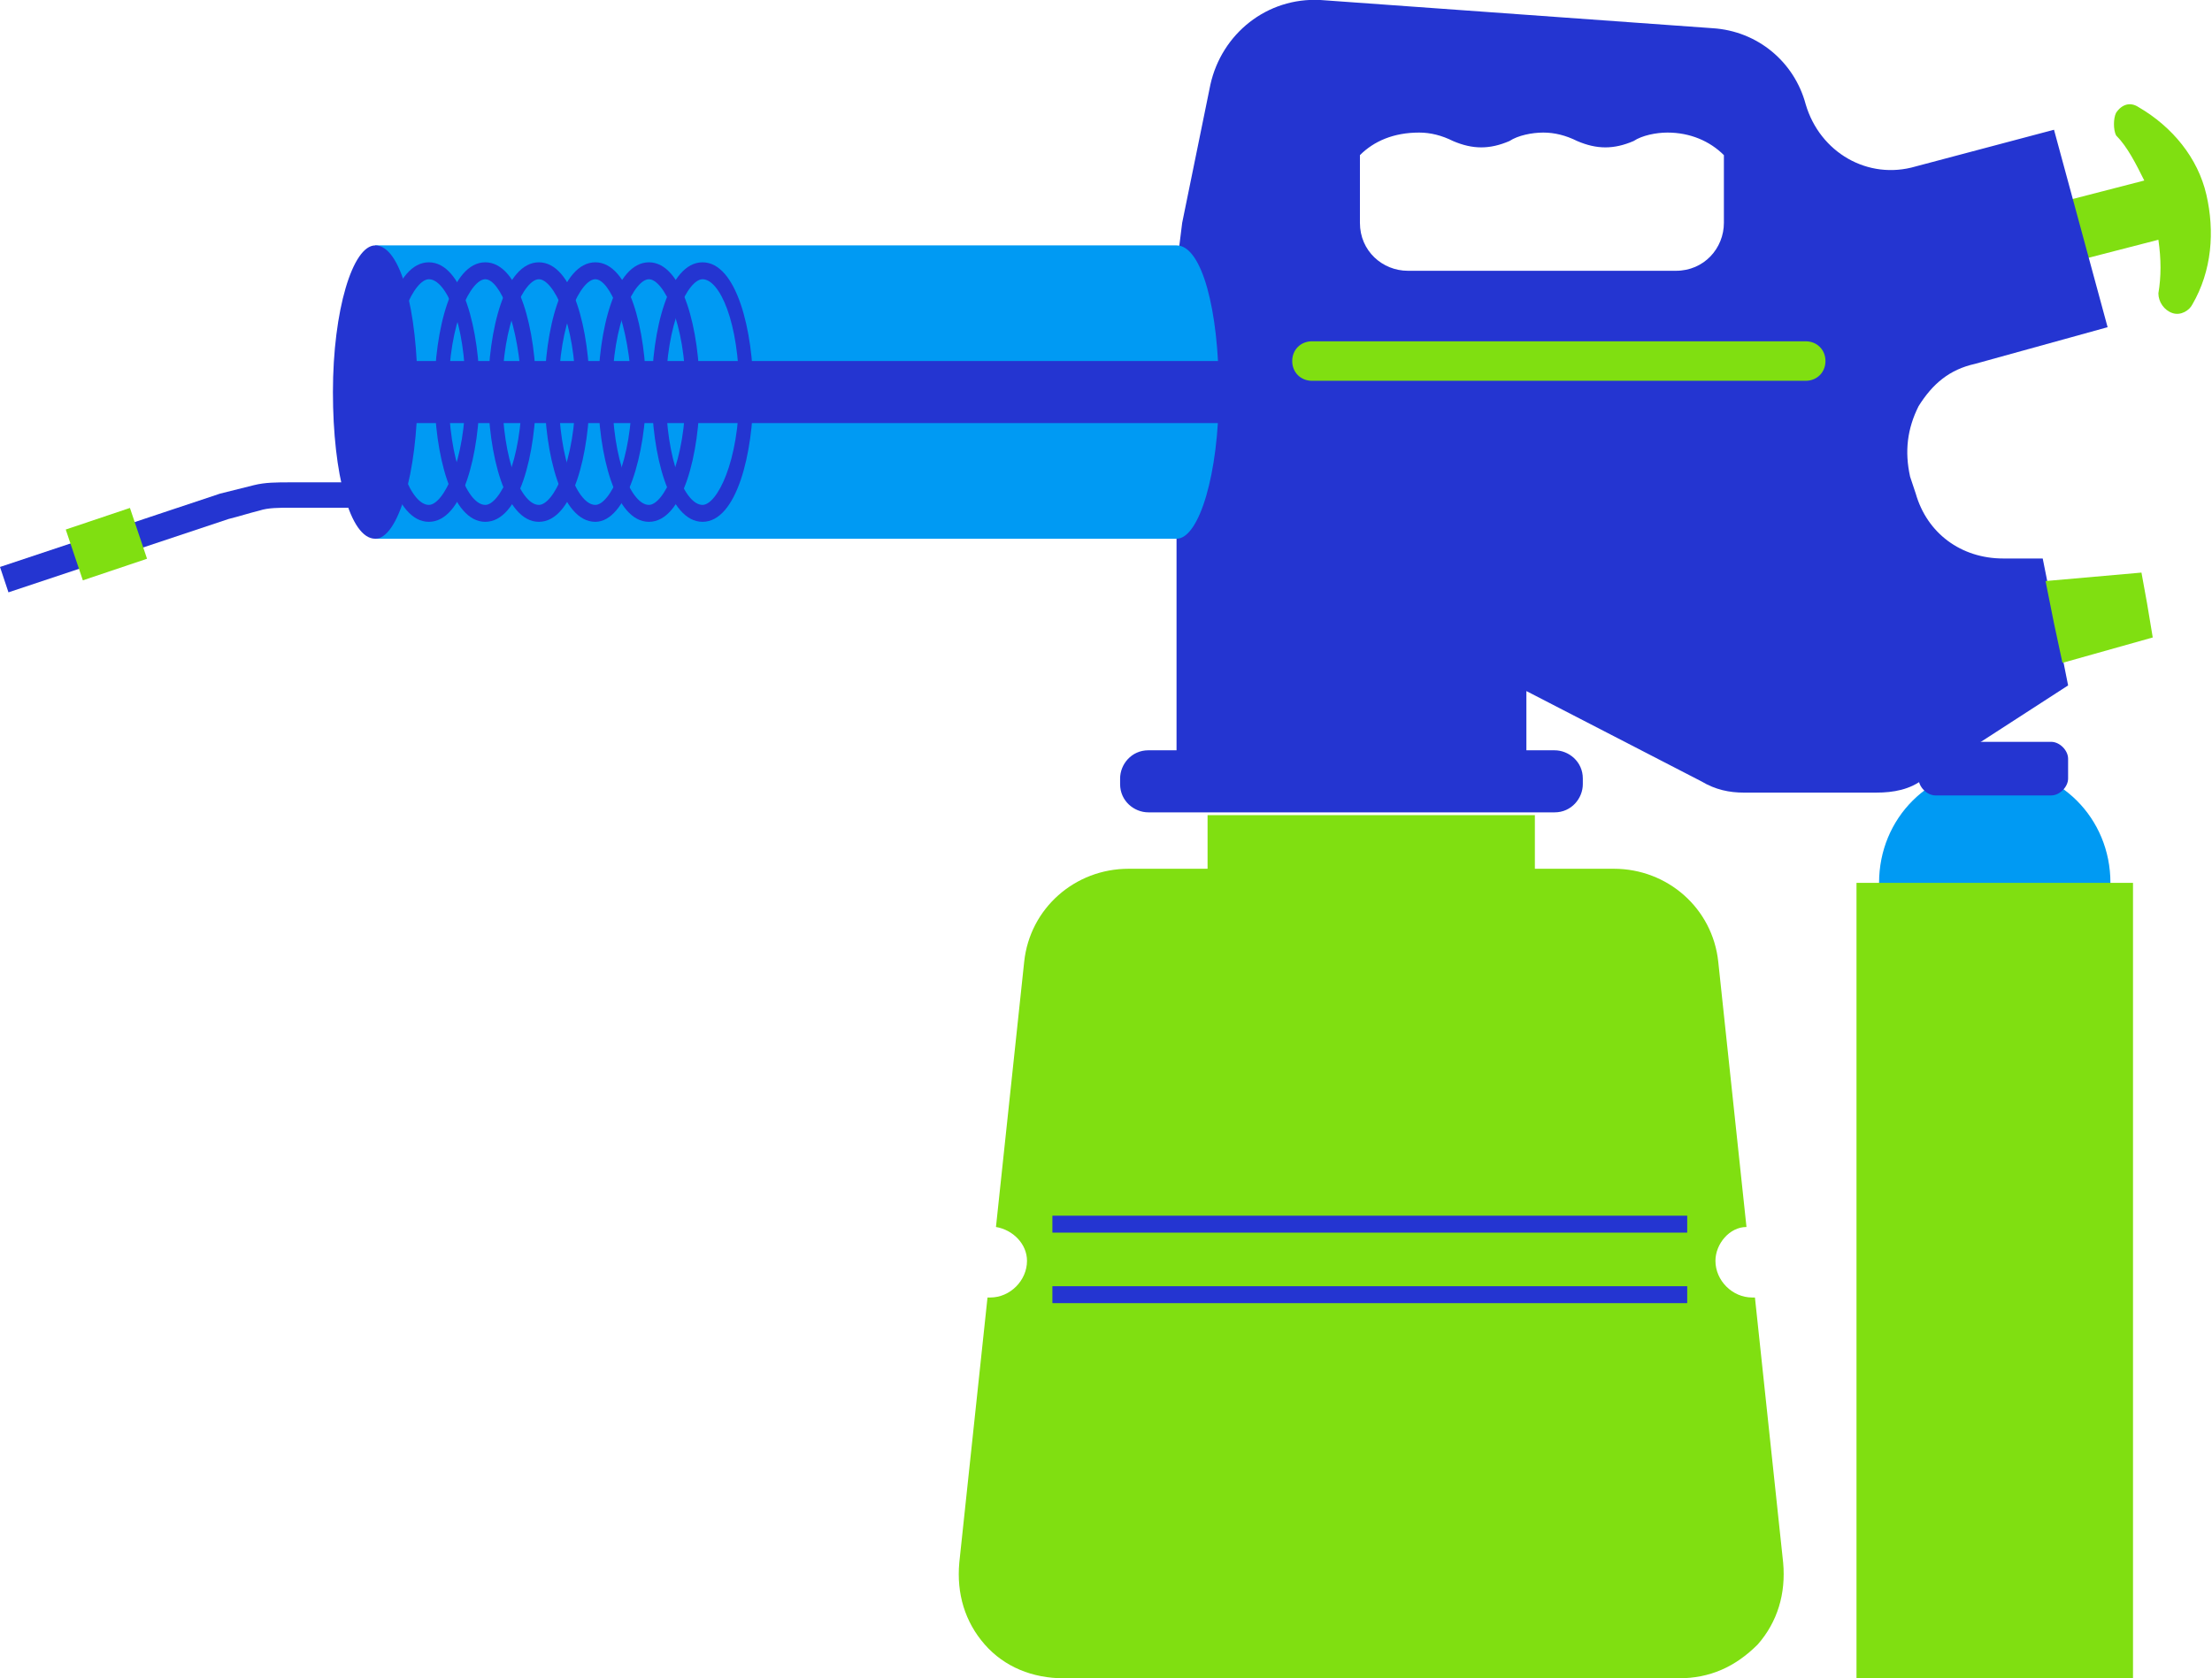
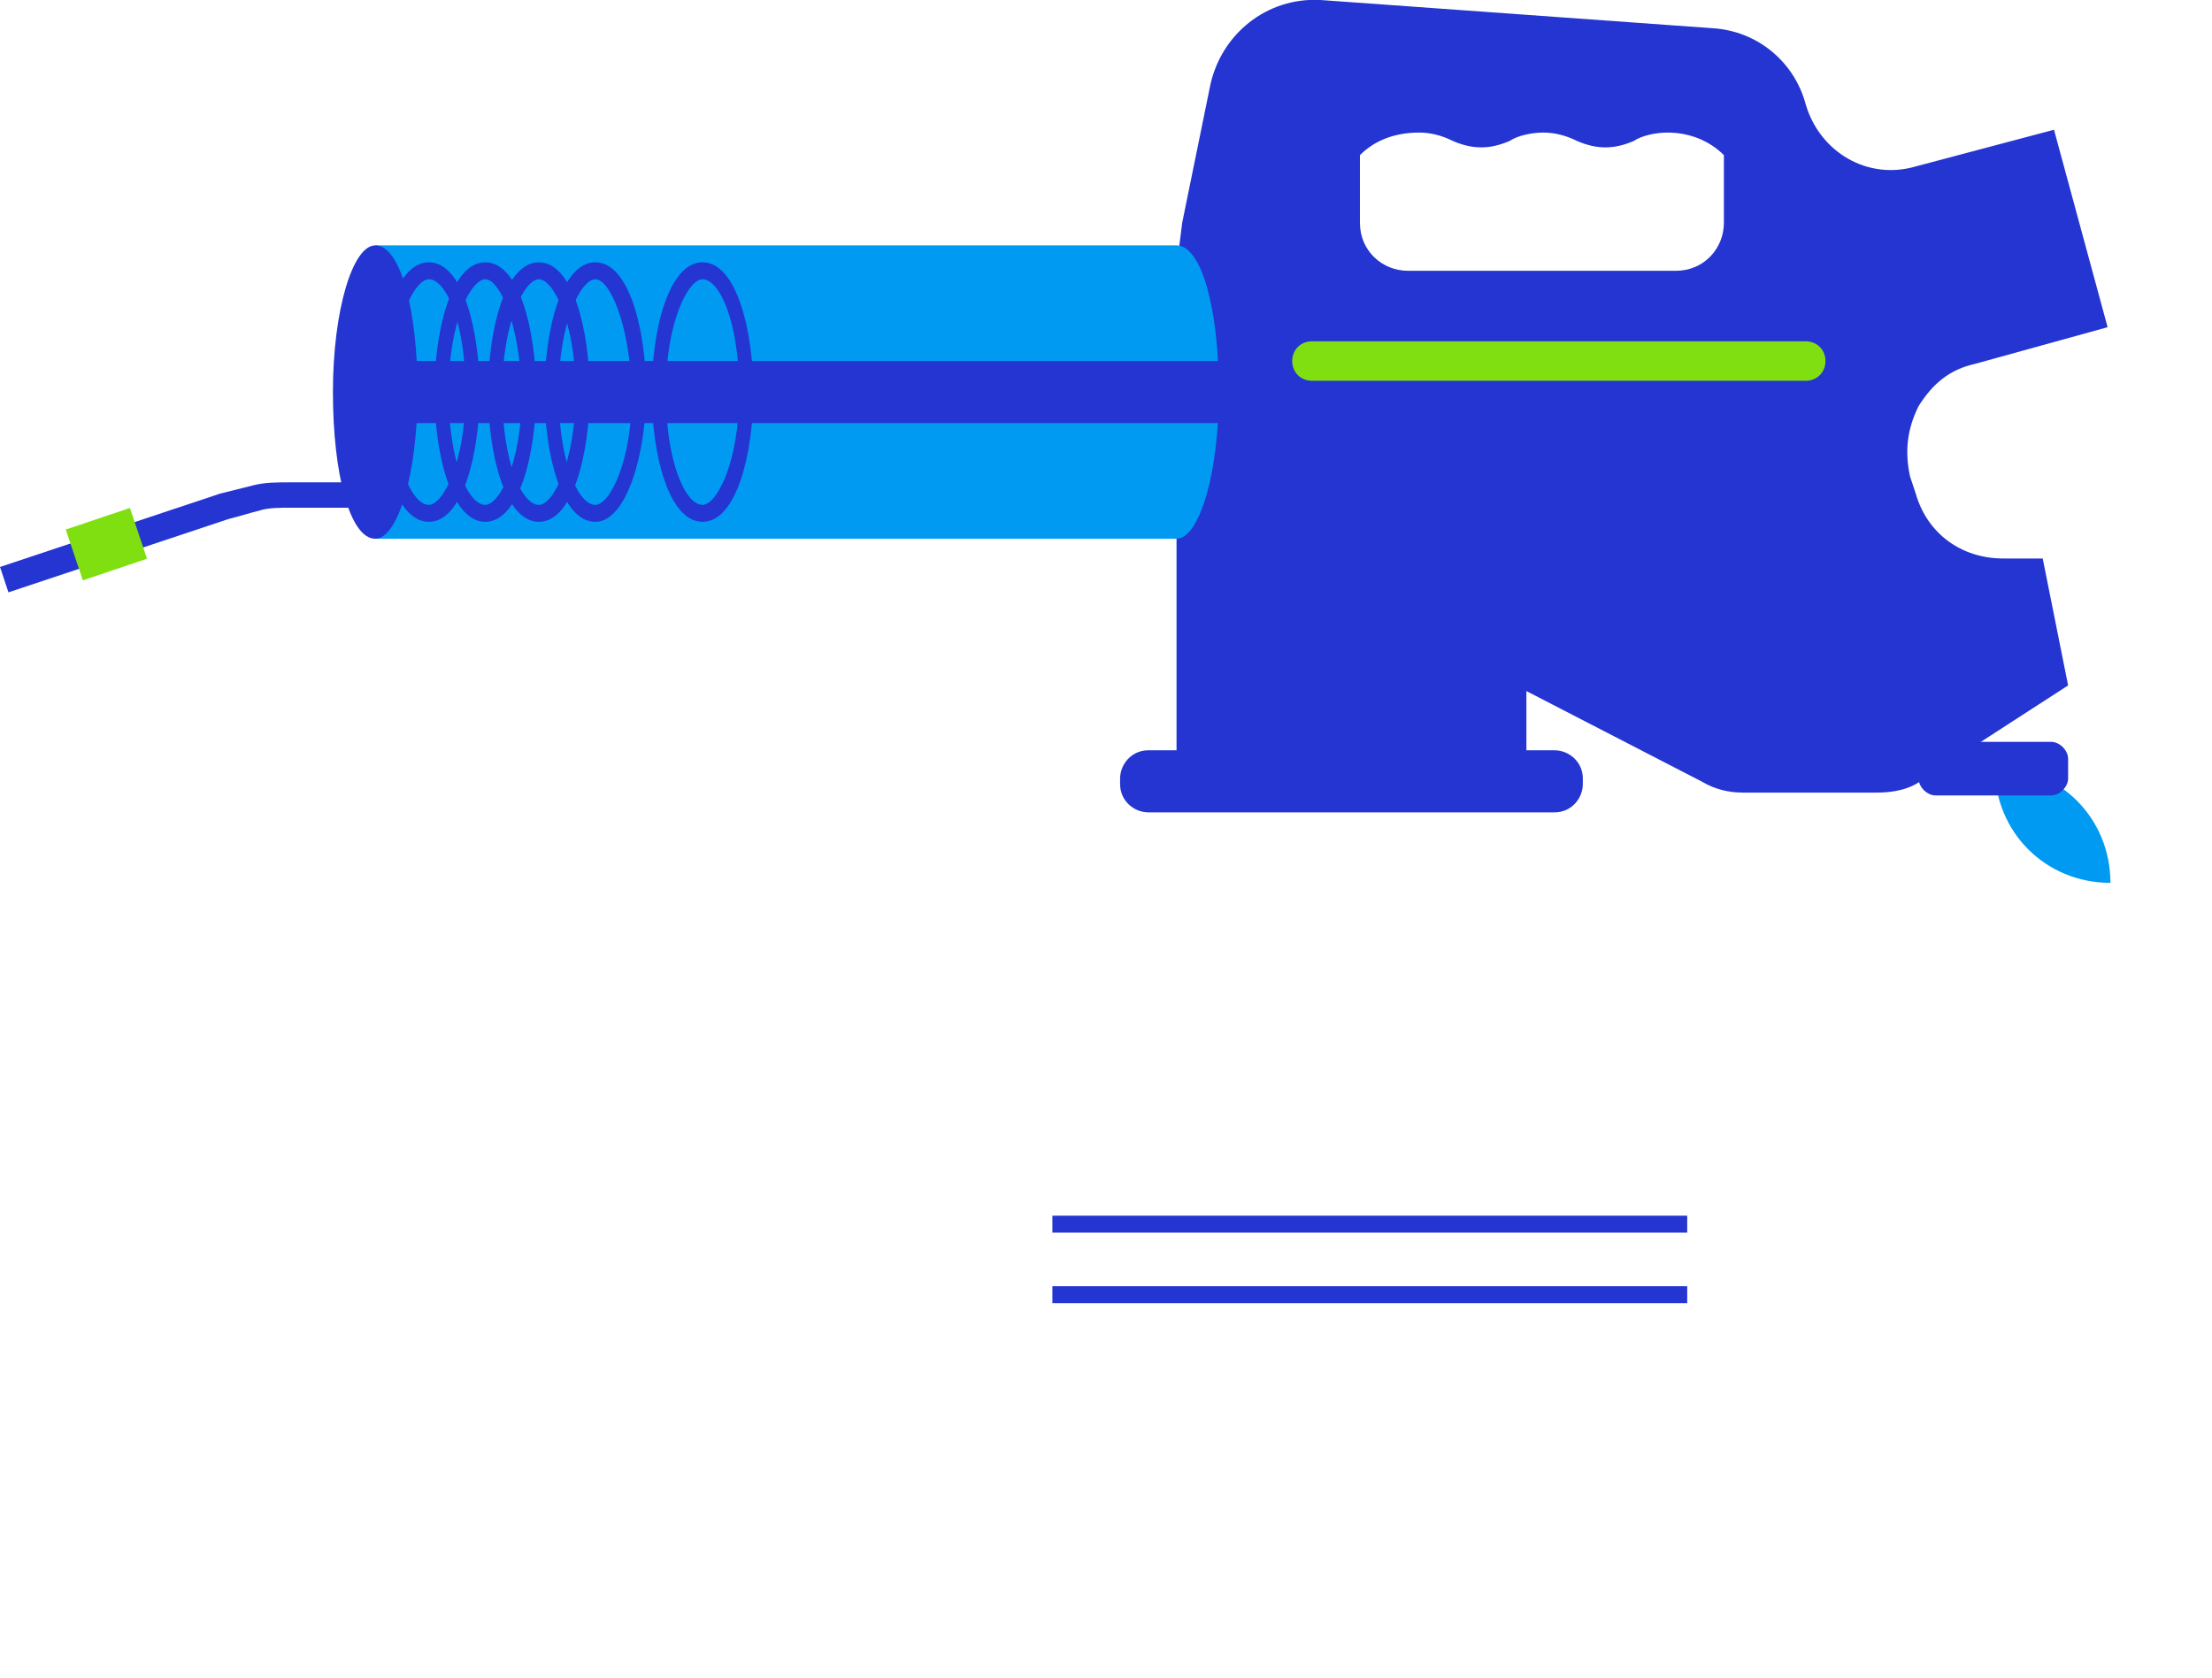
<svg xmlns="http://www.w3.org/2000/svg" xmlns:xlink="http://www.w3.org/1999/xlink" version="1.1" id="Layer_1" x="0px" y="0px" viewBox="0 0 78.4 59.5" enable-background="new 0 0 78.4 59.5" xml:space="preserve">
  <g>
    <defs>
      <rect id="SVGID_1_" y="0" width="78.4" height="59.5" />
    </defs>
    <clipPath id="SVGID_2_">
      <use xlink:href="#SVGID_1_" overflow="visible" />
    </clipPath>
-     <path clip-path="url(#SVGID_2_)" fill-rule="evenodd" clip-rule="evenodd" fill="#80DF11" d="M72.9,7.2l3.1-0.8   c-0.3-0.6-0.6-1.2-1-1.6C74.9,4.6,74.9,4.2,75,4c0.2-0.3,0.5-0.4,0.8-0.2c1.2,0.7,2.1,1.8,2.4,3.1c0.3,1.3,0.2,2.7-0.5,3.9l0,0   c-0.1,0.2-0.4,0.4-0.7,0.3c-0.3-0.1-0.5-0.4-0.5-0.7c0.1-0.6,0.1-1.2,0-1.9l-3.1,0.8L72.9,7.2z" />
-     <path clip-path="url(#SVGID_2_)" fill-rule="evenodd" clip-rule="evenodd" fill="#80DF11" d="M42.8,28.9v1.9H40   c-1.9,0-3.5,1.4-3.7,3.3l-1,9.4c0.6,0.1,1.1,0.6,1.1,1.2c0,0.7-0.6,1.3-1.3,1.3c0,0-0.1,0-0.1,0l-1,9.4c-0.1,1.1,0.2,2.1,0.9,2.9   c0.7,0.8,1.7,1.2,2.8,1.2h10.9h10.9c1.1,0,2-0.4,2.8-1.2c0.7-0.8,1-1.8,0.9-2.9l-1-9.4c0,0-0.1,0-0.1,0c-0.7,0-1.3-0.6-1.3-1.3   c0-0.6,0.5-1.2,1.1-1.2l-1-9.4c-0.2-1.9-1.8-3.3-3.7-3.3h-2.8v-1.9H42.8z" />
    <path clip-path="url(#SVGID_2_)" fill="#2435D1" d="M59.8,46.2H37.3v-0.6h22.5V46.2z M59.8,43.7H37.3v-0.6h22.5V43.7z" />
    <path clip-path="url(#SVGID_2_)" fill-rule="evenodd" clip-rule="evenodd" fill="#2435D1" d="M41.9,7.9l1-4.9c0.4-1.8,2-3.1,3.9-3   l13.9,1c1.6,0.1,2.9,1.2,3.3,2.7c0.5,1.7,2.2,2.7,3.9,2.2l4.9-1.3l1.9,7L70,12.9c-0.9,0.2-1.5,0.7-2,1.5c-0.4,0.8-0.5,1.6-0.3,2.5   l0.2,0.6c0.4,1.4,1.6,2.3,3.1,2.3h1.4l0.9,4.5l-5.1,3.3c-0.5,0.4-1.1,0.5-1.7,0.5h-4.7c-0.5,0-1-0.1-1.5-0.4l-6.2-3.2v2.1h1   c0.5,0,1,0.4,1,1v0.2c0,0.5-0.4,1-1,1h-1H41.7h-1c-0.5,0-1-0.4-1-1v-0.2c0-0.5,0.4-1,1-1h1v-2.1V9.5L41.9,7.9z M48.2,5.5v2.4   c0,1,0.8,1.7,1.7,1.7h9.5c1,0,1.7-0.8,1.7-1.7V5.5c-0.5-0.5-1.2-0.8-2-0.8c-0.4,0-0.9,0.1-1.2,0.3c-0.7,0.3-1.3,0.3-2,0   c-0.4-0.2-0.8-0.3-1.2-0.3S53.8,4.8,53.5,5c-0.7,0.3-1.3,0.3-2,0c-0.4-0.2-0.8-0.3-1.2-0.3C49.4,4.7,48.7,5,48.2,5.5" />
    <path clip-path="url(#SVGID_2_)" fill-rule="evenodd" clip-rule="evenodd" fill="#80DF11" d="M46.5,12.1h17.5   c0.4,0,0.7,0.3,0.7,0.7v0c0,0.4-0.3,0.7-0.7,0.7H46.5c-0.4,0-0.7-0.3-0.7-0.7v0C45.8,12.4,46.1,12.1,46.5,12.1" />
-     <path clip-path="url(#SVGID_2_)" fill-rule="evenodd" clip-rule="evenodd" fill="#009AF3" d="M70.7,27.2c2.3,0,4.1,1.8,4.1,4.1   c0,2.3-1.8,4.1-4.1,4.1c-2.3,0-4.1-1.8-4.1-4.1C66.6,29,68.4,27.2,70.7,27.2" />
+     <path clip-path="url(#SVGID_2_)" fill-rule="evenodd" clip-rule="evenodd" fill="#009AF3" d="M70.7,27.2c2.3,0,4.1,1.8,4.1,4.1   c-2.3,0-4.1-1.8-4.1-4.1C66.6,29,68.4,27.2,70.7,27.2" />
    <path clip-path="url(#SVGID_2_)" fill-rule="evenodd" clip-rule="evenodd" fill="#009AF3" d="M13.3,8.7h28.4c0.9,0,1.5,2.3,1.5,5.2   c0,2.9-0.7,5.2-1.5,5.2H13.3V8.7z" />
    <path clip-path="url(#SVGID_2_)" fill-rule="evenodd" clip-rule="evenodd" fill="#2435D1" d="M0,20.1l7.8-2.6   c0.4-0.1,0.8-0.2,1.2-0.3c0.4-0.1,0.8-0.1,1.3-0.1h3v0.9h-3c-0.4,0-0.8,0-1.1,0.1c-0.4,0.1-0.7,0.2-1.1,0.3l-7.8,2.6L0,20.1z" />
    <rect x="2.6" y="18.3" transform="matrix(-0.948 0.319 -0.319 -0.948 13.514 36.328)" clip-path="url(#SVGID_2_)" fill-rule="evenodd" clip-rule="evenodd" fill="#80DF11" width="2.4" height="1.9" />
    <path clip-path="url(#SVGID_2_)" fill-rule="evenodd" clip-rule="evenodd" fill="#2435D1" d="M13.3,8.7c0.9,0,1.5,2.3,1.5,5.2   c0,2.9-0.7,5.2-1.5,5.2c-0.9,0-1.5-2.3-1.5-5.2C11.8,11,12.5,8.7,13.3,8.7" />
    <path clip-path="url(#SVGID_2_)" fill="#2435D1" d="M15.2,18.5c-1.2,0-1.8-2.4-1.8-4.6s0.6-4.6,1.8-4.6c1.2,0,1.8,2.4,1.8,4.6   S16.4,18.5,15.2,18.5 M15.2,9.9c-0.5,0-1.3,1.5-1.3,4c0,2.5,0.7,4,1.3,4c0.5,0,1.3-1.5,1.3-4C16.5,11.4,15.8,9.9,15.2,9.9" />
    <path clip-path="url(#SVGID_2_)" fill="#2435D1" d="M17.2,18.5c-1.2,0-1.8-2.4-1.8-4.6s0.6-4.6,1.8-4.6c1.2,0,1.8,2.4,1.8,4.6   S18.4,18.5,17.2,18.5 M17.2,9.9c-0.5,0-1.3,1.5-1.3,4c0,2.5,0.7,4,1.3,4c0.5,0,1.3-1.5,1.3-4C18.4,11.4,17.7,9.9,17.2,9.9" />
    <path clip-path="url(#SVGID_2_)" fill="#2435D1" d="M19.1,18.5c-1.2,0-1.8-2.4-1.8-4.6s0.6-4.6,1.8-4.6c1.2,0,1.8,2.4,1.8,4.6   S20.3,18.5,19.1,18.5 M19.1,9.9c-0.5,0-1.3,1.5-1.3,4c0,2.5,0.7,4,1.3,4c0.5,0,1.3-1.5,1.3-4C20.4,11.4,19.6,9.9,19.1,9.9" />
    <path clip-path="url(#SVGID_2_)" fill="#2435D1" d="M21.1,18.5c-1.2,0-1.8-2.4-1.8-4.6s0.6-4.6,1.8-4.6c1.2,0,1.8,2.4,1.8,4.6   S22.2,18.5,21.1,18.5 M21.1,9.9c-0.5,0-1.3,1.5-1.3,4c0,2.5,0.7,4,1.3,4c0.5,0,1.3-1.5,1.3-4C22.3,11.4,21.6,9.9,21.1,9.9" />
-     <path clip-path="url(#SVGID_2_)" fill="#2435D1" d="M23,18.5c-1.2,0-1.8-2.4-1.8-4.6s0.6-4.6,1.8-4.6c1.2,0,1.8,2.4,1.8,4.6   S24.2,18.5,23,18.5 M23,9.9c-0.5,0-1.3,1.5-1.3,4c0,2.5,0.7,4,1.3,4c0.5,0,1.3-1.5,1.3-4C24.3,11.4,23.5,9.9,23,9.9" />
    <path clip-path="url(#SVGID_2_)" fill="#2435D1" d="M24.9,18.5c-1.2,0-1.8-2.4-1.8-4.6s0.6-4.6,1.8-4.6c1.2,0,1.8,2.4,1.8,4.6   S26.1,18.5,24.9,18.5 M24.9,9.9c-0.5,0-1.3,1.5-1.3,4c0,2.5,0.7,4,1.3,4c0.5,0,1.3-1.5,1.3-4C26.2,11.4,25.5,9.9,24.9,9.9" />
    <rect x="13.3" y="12.8" clip-path="url(#SVGID_2_)" fill-rule="evenodd" clip-rule="evenodd" fill="#2435D1" width="31.4" height="2.2" />
-     <polygon clip-path="url(#SVGID_2_)" fill-rule="evenodd" clip-rule="evenodd" fill="#80DF11" points="72.5,20.6 75.9,20.3    76.1,21.4 76.3,22.6 73.1,23.5 72.8,22.1  " />
    <path clip-path="url(#SVGID_2_)" fill-rule="evenodd" clip-rule="evenodd" fill="#2435D1" d="M68.6,26.3h4.1c0.3,0,0.6,0.3,0.6,0.6   v0.7c0,0.3-0.3,0.6-0.6,0.6h-4.1c-0.3,0-0.6-0.3-0.6-0.6v-0.7C68.1,26.5,68.3,26.3,68.6,26.3" />
-     <rect x="65.8" y="31.3" clip-path="url(#SVGID_2_)" fill-rule="evenodd" clip-rule="evenodd" fill="#80DF11" width="9.8" height="28.2" />
  </g>
</svg>